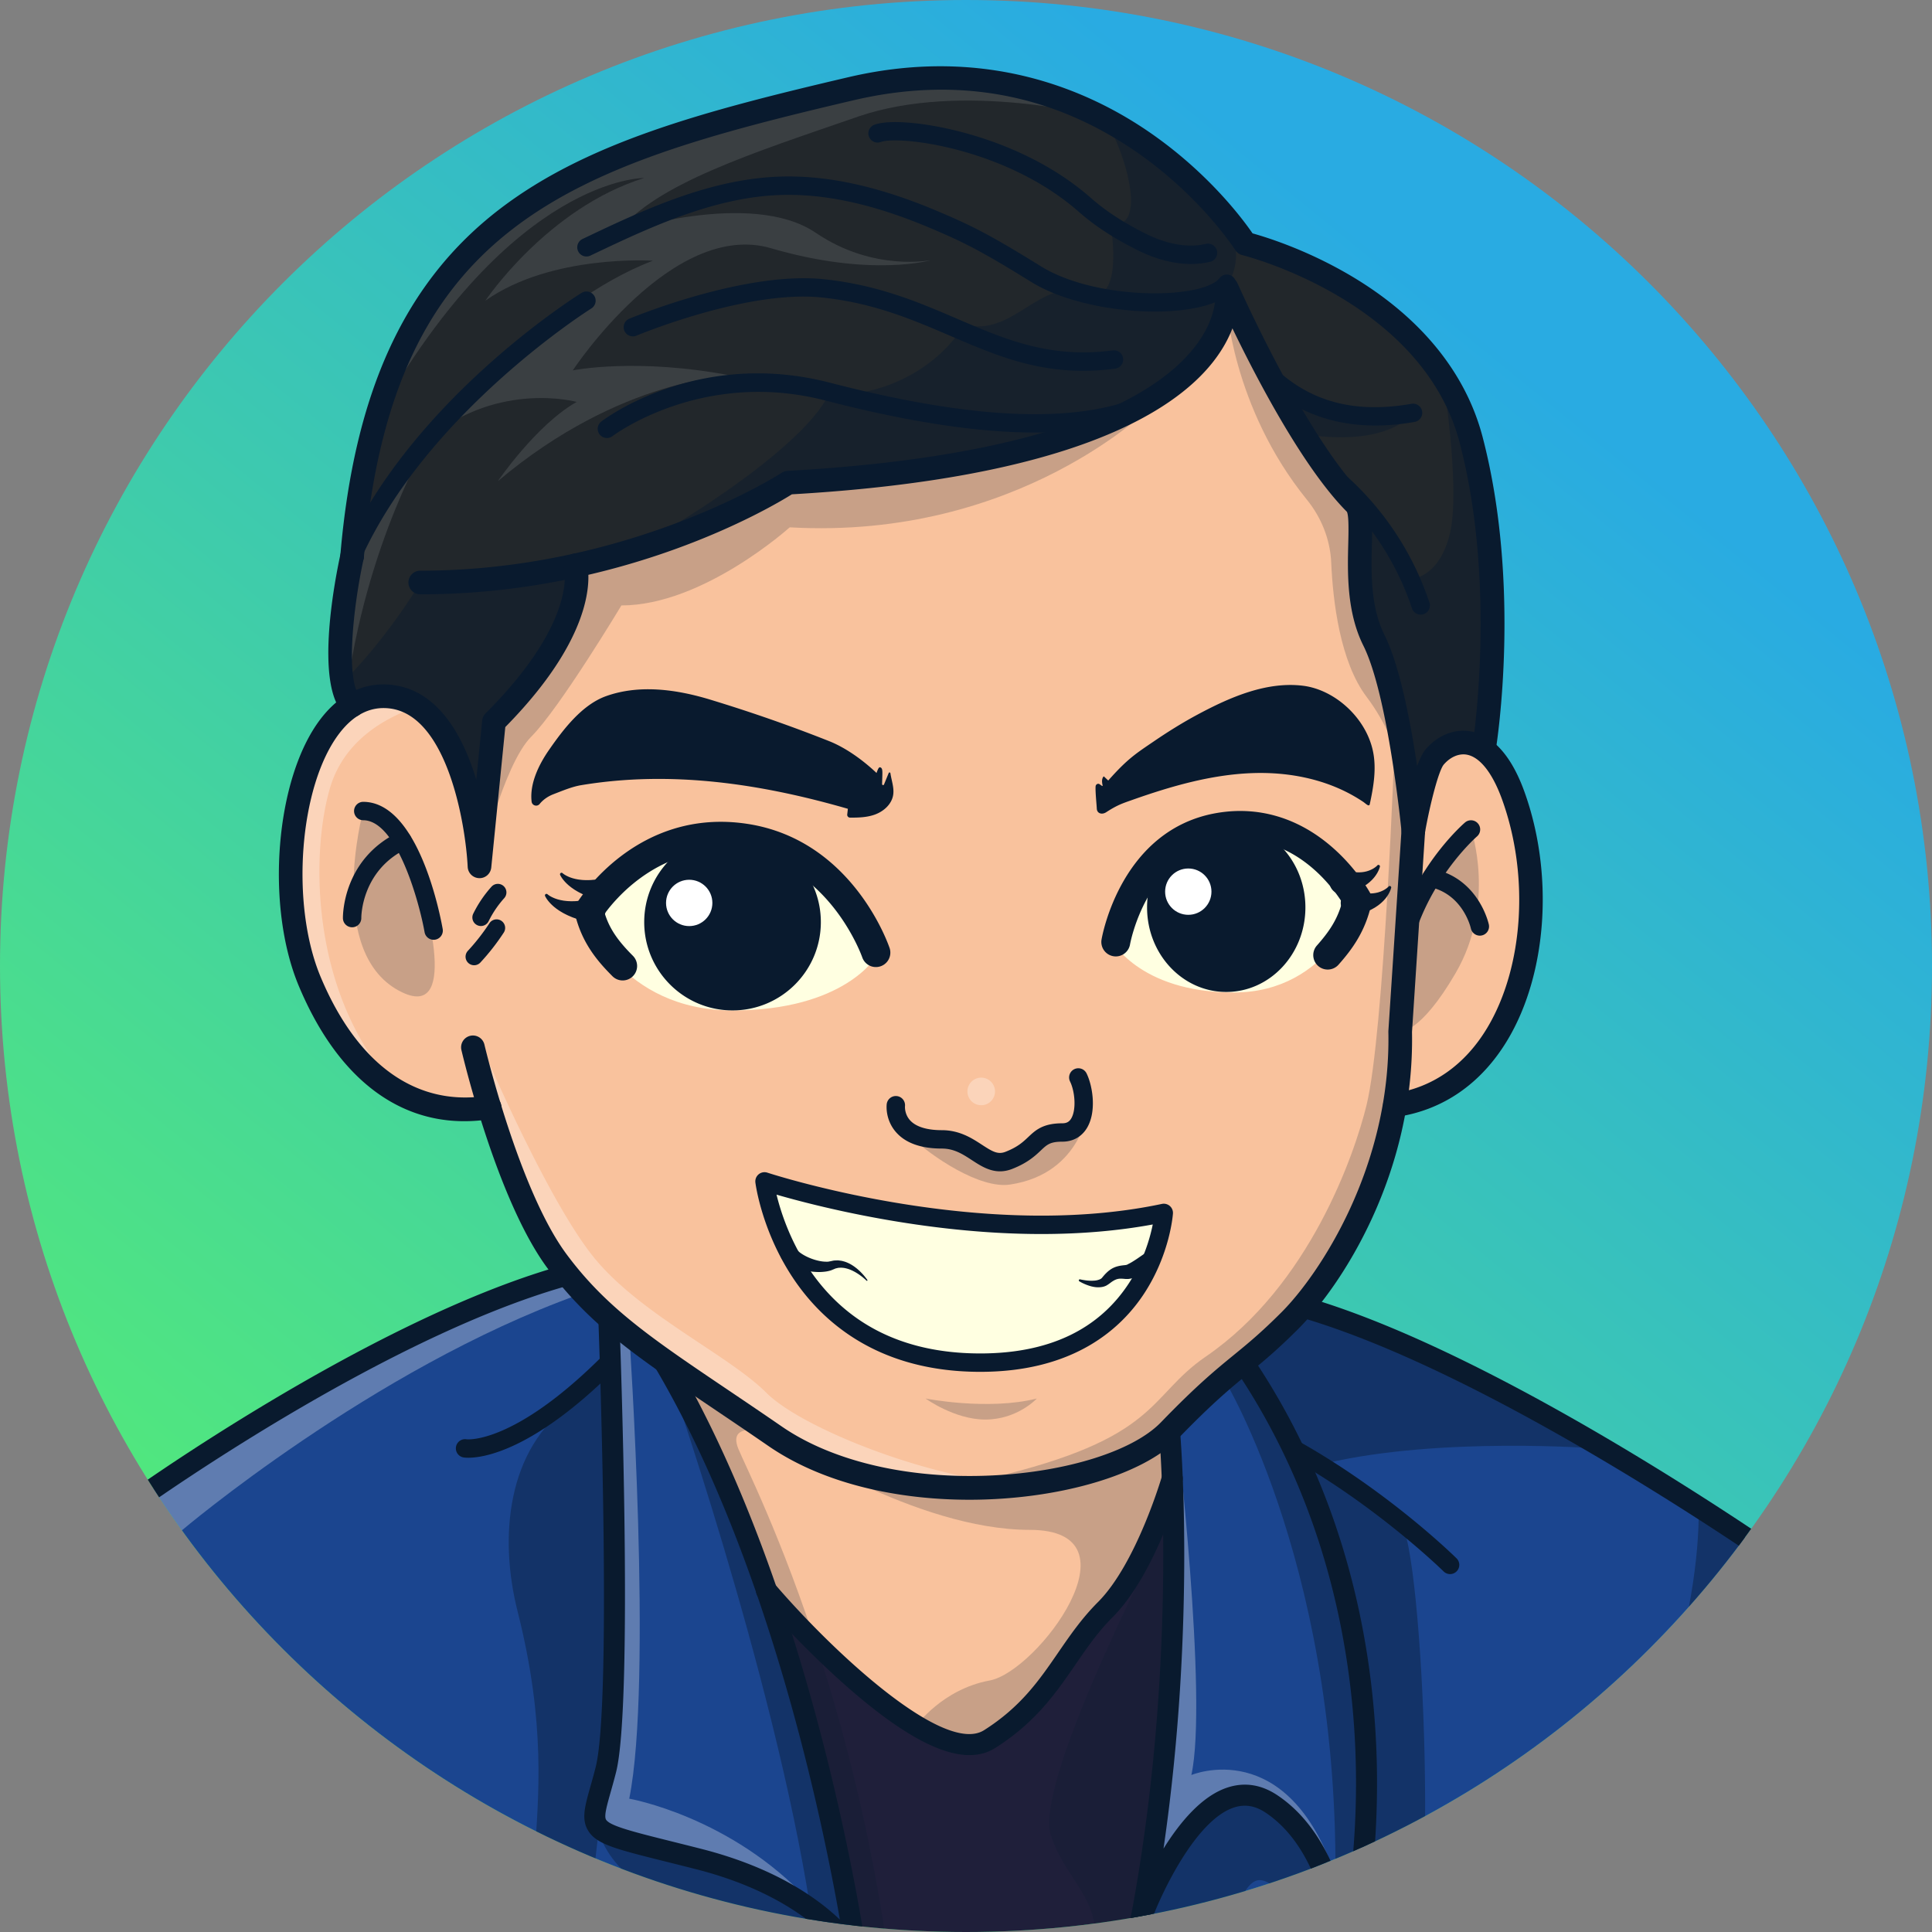
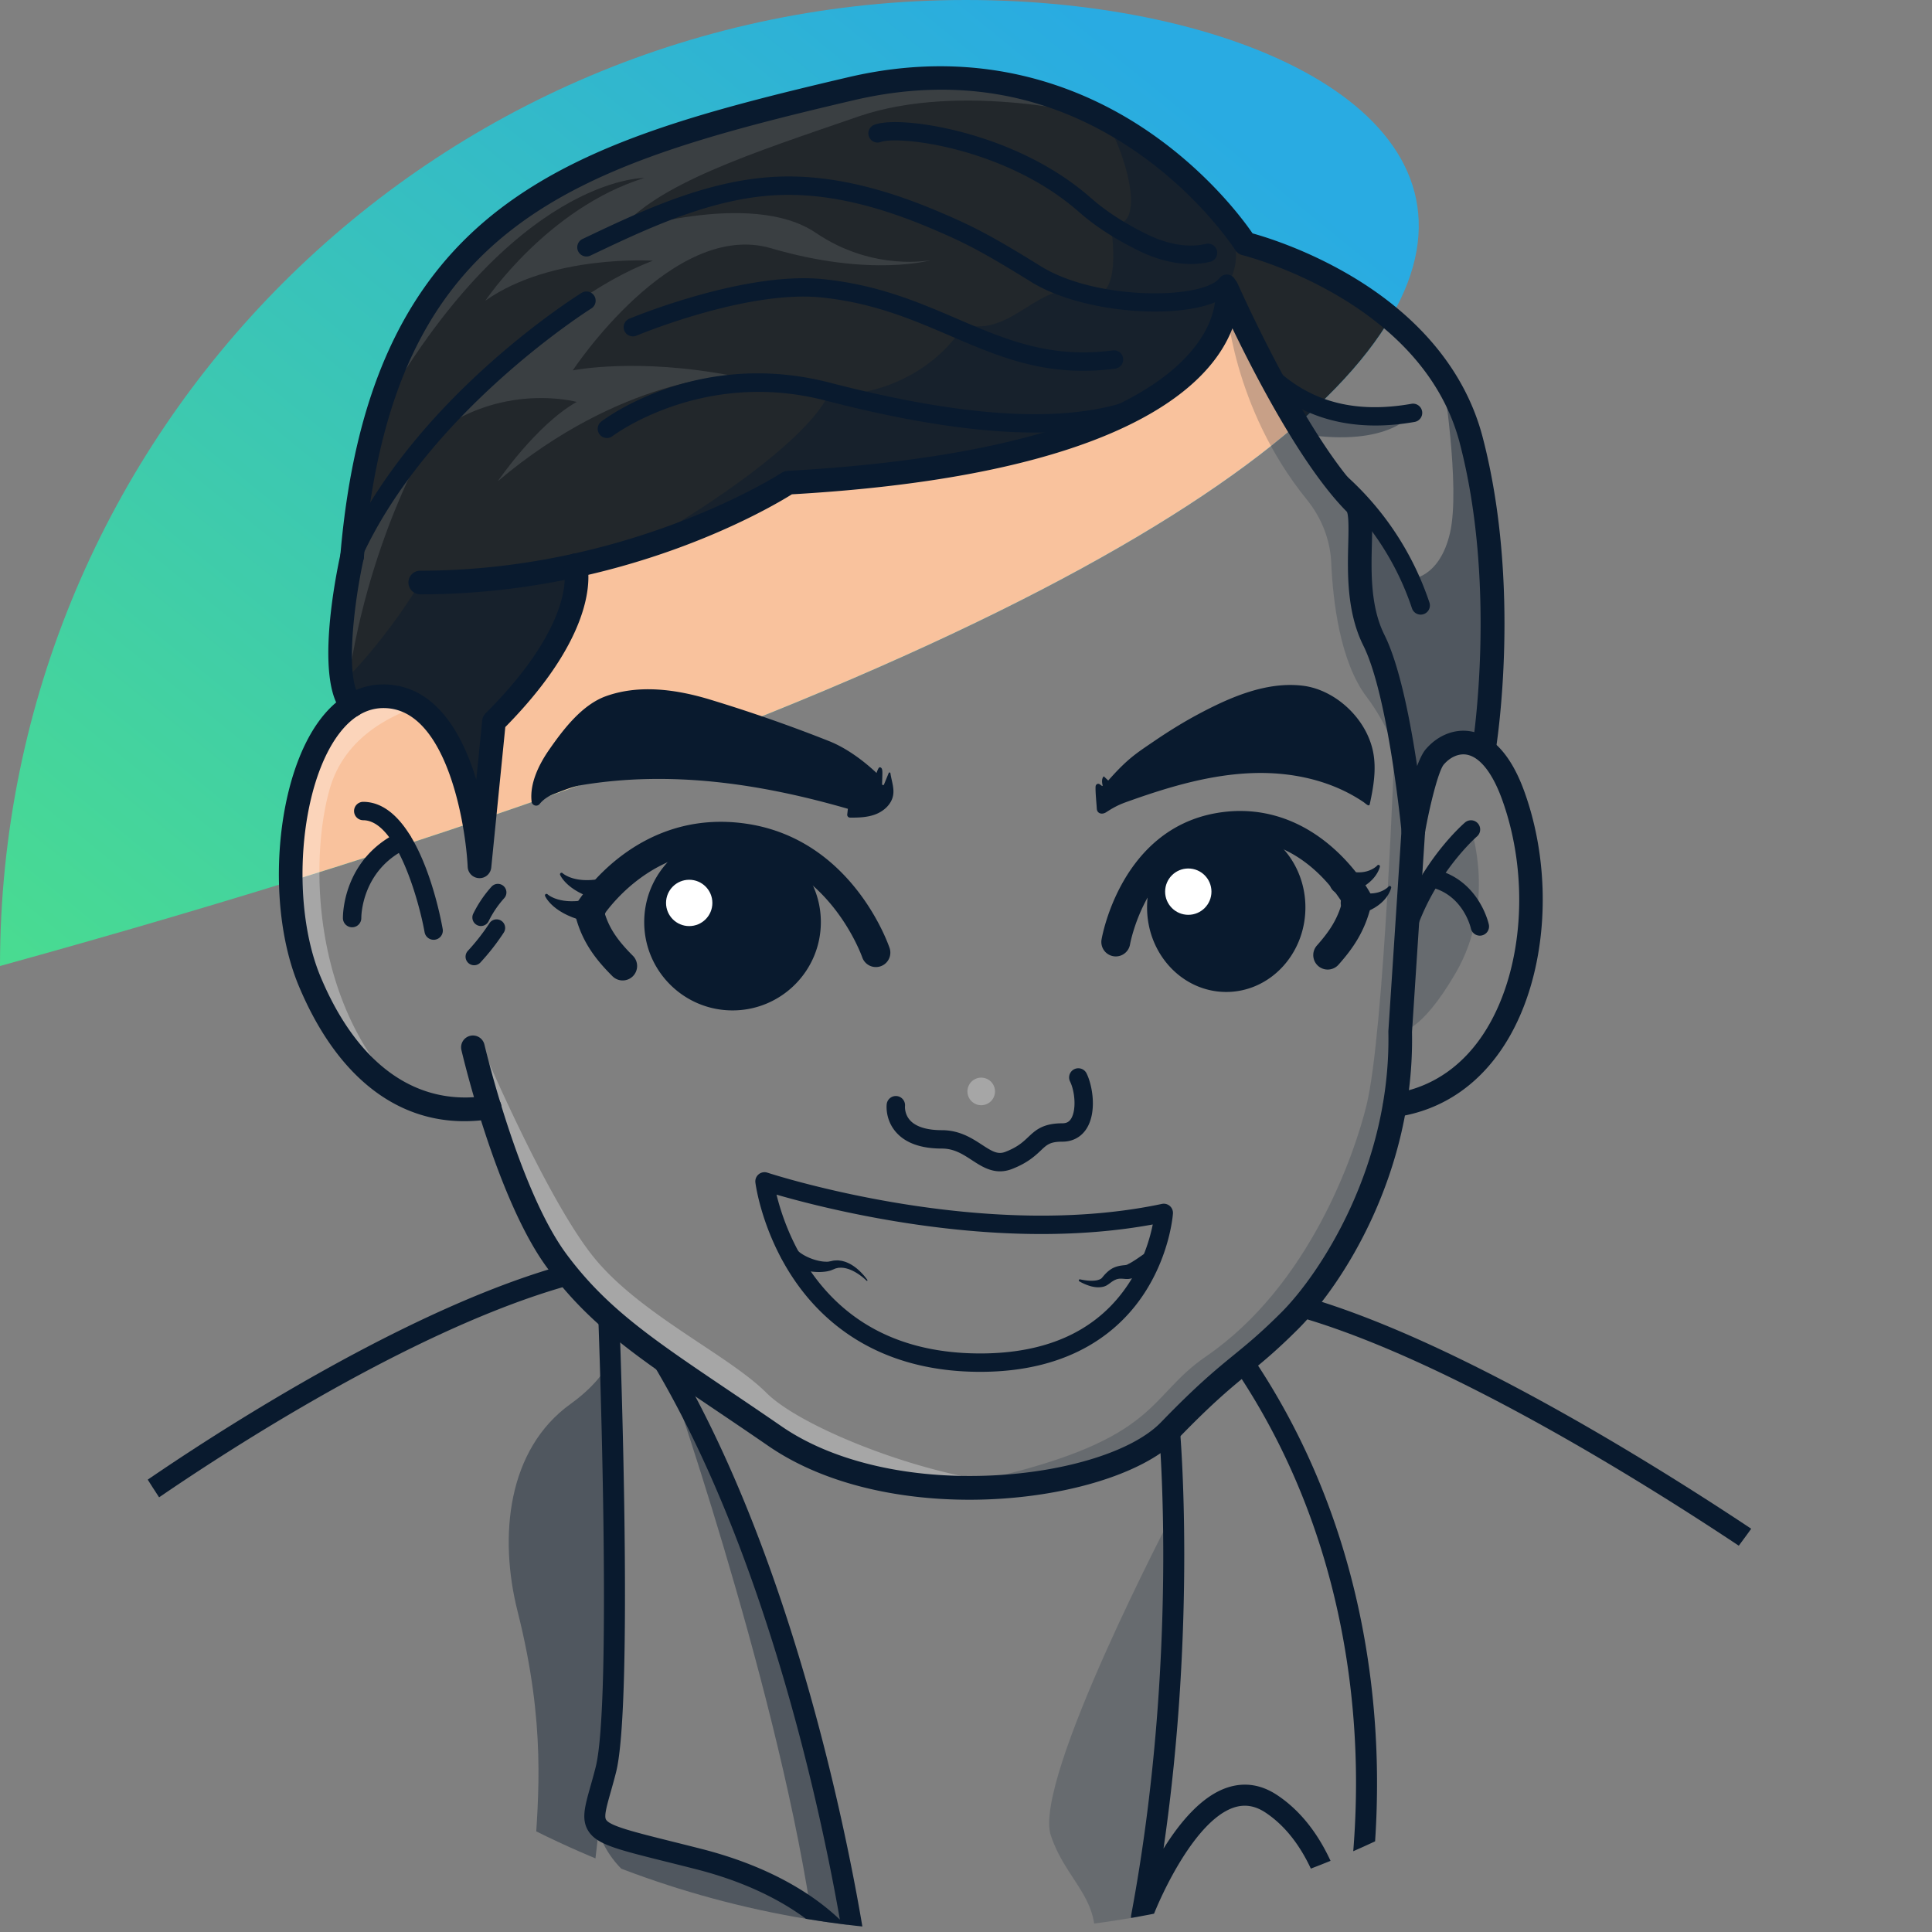
<svg xmlns="http://www.w3.org/2000/svg" width="56" height="56" viewBox="0 0 1000 1000" fill-rule="evenodd" clip-rule="evenodd" stroke-linejoin="round" stroke-miterlimit="2">
  <rect x="0" y="0" width="1000" height="1000" fill="#808080" stroke="none" />
  <clipPath id="prefix__a">
-     <path d="M0 500c0 276.141 223.859 500 500 500 276.141 0 500-223.859 500-500C1000 223.859 776.141 0 500 0 223.859 0 0 223.859 0 500z" clip-rule="nonzero" />
+     <path d="M0 500C1000 223.859 776.141 0 500 0 223.859 0 0 223.859 0 500z" clip-rule="nonzero" />
  </clipPath>
  <g clip-path="url(#prefix__a)">
    <path d="M1290.62 420.938l-711.559 869.683-869.683-711.559 711.559-869.683 869.683 711.559z" fill="url(#prefix__prefix__prefix___Linear2)" />
    <path d="M724.729 533.99l6.798-104.035s5.602-31.829 11.149-38.245c5.792-6.69 15.445-10.537 24.881-4.025 5.56 3.849 11.053 11.313 15.634 23.942 22.569 62.256 4.08 150.915-61.181 160.432l-.122-.027c2.053-12.169 3.114-24.909 2.841-38.042" fill="#f9c29d" fill-rule="nonzero" />
    <path d="M674.166 676.475a126.3 126.3 0 01-6.54 7.07c-10.277 10.278-17.144 15.974-24.064 21.658-9.558 7.817-19.252 15.567-38.244 35.213-31.122 32.182-142.989 45.098-204.17 2.951-22.27-15.336-41.06-27.205-57.225-38.055v-.014c-10.619-7.124-20.108-13.814-28.714-20.761-9.109-7.356-17.227-14.996-24.637-23.751a150.355 150.355 0 01-6.348-7.995c-15.268-20.584-27.71-55.607-35.322-80.733-42.148 6.799-69.57-18.626-88.604-64.104-19.13-45.695-9.79-123.028 21.956-142.825 6.011-3.766 12.821-5.465 20.394-4.485 41.59 5.342 45.533 87.774 45.533 87.774l7.492-74.859c51.663-51.665 42.119-80.868 42.119-80.868 67.258-14.751 110.153-42.854 110.153-42.854 93.119-5.208 148.21-21.156 180.758-38.857.013-.014.013-.014.026-.014 52.482-28.578 46.267-61.738 46.267-61.738s9.151 20.773 22.27 45.301l.015.013c12.644 23.657 28.985 50.822 44.336 66.172 6.797 6.798-4.08 43.506 9.517 70.699 13.595 27.191 20.394 98.542 20.394 98.542l-6.799 104.035c.272 13.135-.788 25.873-2.841 38.042-7.655 45.342-29.15 82.866-47.722 104.443" fill="#f9c29d" fill-rule="nonzero" />
    <path d="M605.317 740.416s.815 8.933 1.469 24.718c0 0-13.42 46.729-34.643 67.966-21.237 21.235-27.749 46.633-59.863 67.027-31.079 19.742-110.248-70.753-115.306-76.599-13.881-40.149-31.352-81.48-53.051-118.216 16.166 10.849 34.956 22.719 57.224 38.055 61.182 42.148 173.049 29.231 204.17-2.951" fill="#f9c29d" fill-rule="nonzero" />
    <path d="M396.974 823.528c33.881 98.04 46.321 189.037 46.321 189.037s-17.674-33.99-81.575-50.305c-63.9-16.314-57.103-10.877-48.143-46.225 8.974-35.35 1.632-231.498 1.632-231.498 8.606 6.947 18.095 13.637 28.714 20.761v.014c21.699 36.736 39.169 78.067 53.051 118.216m272.257-73.744c65.07 134.491 27.028 269.579 27.028 269.579s-1.441-61.181-38.149-85.655c-36.207-24.131-66.429 56.22-67.245 58.423 18.232-97.402 17.647-185.666 15.92-226.998-.652-15.785-1.468-24.716-1.468-24.716 18.994-19.646 28.688-27.396 38.244-35.213a357.455 357.455 0 0125.67 44.58" fill="#1b458f" fill-rule="nonzero" />
    <path d="M315.209 684.537s7.342 196.148-1.632 231.497c-8.96 35.35-15.757 29.911 48.142 46.227 63.902 16.314 81.576 50.303 81.576 50.303s2.421 10.864 7.967 94.03C183.328 1064.189 65.888 779.886 65.888 779.886s124.225-90.21 224.685-119.101c7.41 8.756 15.526 16.397 24.636 23.752m354.022 65.247a357.455 357.455 0 00-25.67-44.58c6.922-5.684 13.787-11.38 24.066-21.66 2.121-2.12 4.31-4.472 6.54-7.069 107.706 31.175 259.939 140.309 259.939 140.309s-27.178 246.113-345.335 289.946c-8.891-81.576 2.08-114.56 2.08-114.56s0-.013.014-.039c.816-2.203 31.038-82.554 67.245-58.423 36.708 24.474 38.149 85.655 38.149 85.655s38.042-135.088-27.028-269.579" fill="#1b458f" fill-rule="nonzero" />
    <path d="M602.37 627.802s-5.438 78.095-96.014 77.496c-55.661-.366-83.724-30.06-97.604-55.934-10.796-20.08-13.039-37.877-13.039-37.877s110.643 36.709 206.657 16.315" fill="#ffffe1" fill-rule="nonzero" />
    <path d="M701.616 260.714c-15.349-15.349-31.691-42.514-44.335-66.171l-.014-.015c-13.121-24.526-22.27-45.301-22.27-45.301s6.213 33.161-46.266 61.74c-.015 0-.015 0-.028.013-32.548 17.702-87.639 33.65-180.756 38.857 0 0-42.896 28.102-110.155 42.854 0 0 9.545 29.204-42.12 80.869l-7.492 74.859s-3.942-82.432-45.532-87.776c-7.573-.978-14.384.721-20.394 4.487-13.921-13.923 0-77.225 0-77.225C197.441 109.949 295.1 79.956 440.576 45.9c133.58-31.271 203.938 80.215 203.938 80.215s96.421 23.304 116.924 101.48c20.054 76.489 6.798 159.152 6.798 159.152l-.68.939c-9.435-6.513-19.089-2.665-24.88 4.023-5.548 6.418-11.149 38.247-11.149 38.247s-6.797-71.352-20.394-98.544c-13.596-27.191-2.719-63.901-9.517-70.698" fill="#22272b" fill-rule="nonzero" />
    <path d="M606.785 765.134c1.727 41.33 2.312 129.596-15.92 226.996-.014.028-.014.041-.014.041s-10.971 32.984-2.08 114.559a648.048 648.048 0 01-19.211 2.365c-42.297 4.568-81.697 3.291-118.298-2.502-5.547-83.164-7.967-94.028-7.967-94.028s-12.44-90.997-46.322-189.037c5.058 5.847 84.228 96.34 115.307 76.598 32.114-20.393 38.626-45.789 59.863-67.027 21.223-21.237 34.642-67.965 34.642-67.965" fill="#1f1f3a" fill-rule="nonzero" />
    <path d="M303.547 474.874S321.149 523 379.158 523c58.008 0 74.249-27.823 74.249-27.823s-22.513-60.051-73.868-62.057c-51.356-2.005-75.992 41.754-75.992 41.754m400.2-9.296s-15.146 48.125-65.062 48.125c-49.915 0-63.891-27.823-63.891-27.823s19.372-60.051 63.563-62.057c44.19-2.004 65.39 41.755 65.39 41.755" fill="#ffffe1" fill-rule="nonzero" />
  </g>
  <clipPath id="prefix__b">
    <path d="M0 500c0 276.141 223.859 500 500 500 276.141 0 500-223.859 500-500C1000 223.859 776.141 0 500 0 223.859 0 0 223.859 0 500z" clip-rule="nonzero" />
  </clipPath>
  <g clip-path="url(#prefix__b)" fill-rule="nonzero">
    <path d="M634.698 156.491s2.715 54.007 41.75 102.152c7.526 9.281 12.068 20.636 12.59 32.574.879 19.998 4.555 51.265 18.272 69.426 21.328 28.238 21.333 59.146 21.333 59.146s-5.991-67.885-22.853-104.416l-2.043-48.866s-55.298-61.966-69.049-110.016m126.74 272.793s13.143 38.086-8.054 74.466c-18.295 31.402-28.654 30.24-28.654 30.24l4.413-67.556 32.295-37.15z" fill="#091a2e" opacity=".2" />
    <path d="M721.888 384.329s-5.392 150.235-14.578 187.73c-6.246 25.498-29.544 93.368-83.143 130.068-30.445 20.847-23.484 42.313-111.885 63.007 0 0 67.198 1.119 93.035-24.717 15.963-15.963 57.737-52.383 57.737-52.383s49.622-50.627 59.501-120.237c9.879-69.609 7.159-156.622 7.159-156.622l-7.826-26.846z" fill="#091a2e" opacity=".2" />
-     <path d="M479.098 723.879s32.177 6.344 57.555 0c0 0-9.97 10.877-26.688 10.877-15.913 0-30.867-10.877-30.867-10.877m-75.046 21.423s70.06 46.557 128.976 46.557c58.915 0 3.829 73.418-20.746 77.949-24.573 4.533-37.983 23.386-37.983 23.386s27.308 19.783 46.371 1.073c19.064-18.711 56.861-67.295 56.861-67.295s29.261-43.243 29.261-61.838l-1.475-24.718s-27.53 28.709-81.633 28.709c-54.104 0-100.391-10.815-119.632-23.823m192.247-535.296s-68.793 69.658-187.551 62.943c0 0-44.791 40.42-87.107 40.42 0 0-31.985 53.244-46.636 67.895-14.652 14.652-26.818 67.154-26.818 67.154l7.485-74.859s28.454-27.137 46.405-80.868c0 0 64.175-18.382 105.869-42.854 0 0 158.735-25.179 188.353-39.831m-132.61 362.053s-5.326 4.141 6.118 14.956c12.731 12.031 37.481 28.433 52.965 26.111 38.142-5.719 40.847-41.067 40.847-41.067s-6.944 12.035-22.166 15.534c0 0-13.184 13.918-23.38 13.918-10.197 0-18.847-11.049-27.193-11.535-8.345-.486-21.073-2.961-27.191-17.917m-275.737-152.27s-20.13 74.809 20.361 93.914c31.044 14.647 9.291-54.364 9.291-54.364s-3.399-29.39-29.652-39.55m211.129 322.16s-23.086-7.495-16.967 7.838c6.118 15.333 78.176 152.526 86.425 359.182l-17.277-2.375s-2.692-135.642-35.58-222.583-48.38-156.859-67.134-175.615l50.533 33.553z" fill="#091a2e" opacity=".2" />
-     <path d="M827.378 749.787s-81.293-6.397-141.004 7.576c0 0 26.426 18.192 38.355 30.123 11.931 11.93 21.845 230.014 0 258.389-21.843 28.374-51.663-72.739-72.737-72.739-21.074 0-30.822 128.26-30.822 128.26l-35.874 5.807s-9.44-104.836 17.071-144.943c26.512-40.108 57.206-46.572 72.895-11.559 15.689 35.012 20.532 61.863 20.532 61.863s18.787-83.946 8.768-138.648c-10.018-54.702-31.496-125.084-59.369-168.605l30.482-28.836s109.556 40.305 151.703 73.312" fill="#091a2e" opacity=".4" />
-     <path d="M633.692 714.043s62.228 102.062 57.258 271.67l5.229 31.611s25.831-84.295 6.797-159.072c-19.034-74.778-57.782-152.94-57.782-152.94l-11.502 8.731zm245.443 65.844s7.386 123.052-113.138 269.564c0 0 136.838-67.477 168.109-232.666l-54.971-36.898z" fill="#091a2e" opacity=".4" />
    <path d="M607.345 782.759s-72.958 138.713-63.441 167.264c9.517 28.551 34.02 35.35 17.009 76.138-17.009 40.788 8.646 82.934 8.646 82.934l20.179-2.502s-7.395-70.4-.256-109.657c7.139-39.257 19.891-156.43 17.863-214.177" fill="#091a2e" opacity=".2" />
    <path d="M295.337 726.665c-32.655 23.462-37.279 68.416-27.428 107.402 29.629 117.261-16.316 149.945 30.579 211.808l18.766-162.186-2.044-178.49s-4.069 10.111-19.873 21.466" fill="#091a2e" opacity=".4" />
    <path d="M307.878 939.936s2.178 33.88 46.364 44.757c44.187 10.877 97.02 121.901 97.02 121.901s2.241-80.307-12.381-100.424c-14.621-20.118-48.502-36.61-81.525-45.019-33.025-8.407-38.74-3.432-49.478-21.215" fill="#091a2e" opacity=".4" />
    <path d="M343.923 705.298s56.5 160.348 75.557 282.752l21.491 21.621s-33.27-218.719-97.048-304.373m356.784-445.059s15.645 11.988 29.35 39.542c0 0 15.067-.32 20.504-24.111 5.439-23.794-3.847-81.14-3.847-81.14s36.378 53.126 21.525 192.214c0 0-23.416-14.912-36.712 29.643 0 0 .68-53.024-15.634-76.138-16.316-23.112-15.186-80.01-15.186-80.01m30.681-46.541s-11.741 18.066-56.786 11.014l-9.695-19.688s30.993 13.776 66.481 8.674M569.617 60.408c5.558 0 29.269 59.199 5.177 55.655 0 0 8.056 44.293-14.041 35.761-22.096-8.531-36.268 22.966-61.715 16.141 0 0-18.781 35.981-70.698 37.058 0 0-8.838 25.78-94.895 76.182 0 0 33.714-6.896 74.502-31.367 0 0 94.555-1.85 159.102-30.497 0 0 67.948-11.552 67.948-70.113 0-3.399 10.959-13.262-.299-36.202-11.258-22.94-65.081-52.618-65.081-52.618m-393.55 294.14s21.143-19.736 41.537-53.046c0 0 48.895 5.492 80.191-8.811 0 0 4.103 42.121-42.123 80.869l-6.744 67.402s-5.153-57.756-31.155-74.135c-26.001-16.381-35.519-1.697-35.519-1.697l-6.187-10.582z" fill="#091a2e" opacity=".4" />
    <path d="M569.617 60.408s-71.259-18.802-125.642 0c-54.384 18.801-104.849 34.767-124.482 60.094 0 0 68.979-22.947 102.749 0 29.986 20.374 59.801 14.11 59.801 14.11s-30.969 9.1-82.935-6.118c-51.141-14.978-102.648 63.22-102.648 63.22s32.969-6.797 82.697 2.815c0 0-57.545.584-121.464 54.514 0 0 19.79-29.116 40.795-41.013 0 0-39.624-10.936-75.973 18.314 0 0 58.334-69.886 115.413-91.392 0 0-52.412-3.506-86.707 20.681 0 0 31.983-47.873 82.224-63.509 0 0-68.03-1.005-138.161 123.56 0 0 36.854-116.037 140.734-140.872 103.878-24.834 98.728-34.445 133.254-34.445 34.525 0 78.198 6.765 100.345 20.041" fill="#fff" opacity=".11" />
    <path d="M222.514 226.345s-33.462 54.861-43.354 134.298c0 0-7.103-56.226 3.093-79.437 10.199-23.212 40.261-54.861 40.261-54.861" fill="#fff" opacity=".11" />
    <path d="M214.932 365.124c3.858 1.46-34.036 7.755-44.233 43.105-10.197 35.349-9.931 110.702 37.613 158.246 0 0-57.898-26.621-57.898-106.029 0-79.409 27.856-109.195 64.518-95.322m33.255 173.633s34.592 82.247 59.69 112.673c24.129 29.248 69.27 49.947 88.827 69.503 19.556 19.557 92.131 47.238 135.981 47.238 0 0-79.506 9.825-128.632-22.869-49.128-32.694-72.525-41.774-96.177-70.113-23.652-28.338-49.301-38.549-59.689-136.432m266.826 26.164a7.137 7.137 0 01-7.137 7.137 7.137 7.137 0 110-14.274 7.137 7.137 0 017.137 7.137" fill="#fff" opacity=".3" />
-     <path d="M298.489 1045.88S137.388 909.921 93.882 792.317c0 0 98.655-83.775 205.34-122.102l-5.834-12.24S150.073 713.083 65.895 779.891c0 0 104.103 215.004 232.594 265.989m27.202-355.537s12.237 180.145 0 240.647c0 0 52.702 9.181 93.145 53.021 0 0-40.834-18.826-68.286-24.57-27.451-5.745-42.127-8.121-42.127-16.063 0-7.942 9.106-37.541 9.106-69.49 0-31.951-2.317-191.892-2.317-191.892l10.479 8.347zm283.081 46.526s16.591 142.644 7.87 181.884c0 0 49.894-21.065 74.572 52.348 0 0-20.616-38.016-42.495-41.444-21.88-3.426-54.998 46.37-54.998 46.37s18.057-161.361 15.051-239.158" fill="#fff" opacity=".3" />
    <path d="M455.745 397.221c-.567-.25-1.038-.082-2.049 2.868-6.852-6.473-15.742-12.988-24.508-16.466-20.221-8.021-40.773-15.172-61.585-21.497-17.376-5.282-36.65-7.999-53.952-1.787-12.354 4.437-22.018 17.052-29.499 27.839-5.448 7.853-10.045 17.588-8.997 26.713.24 2.087 2.852 2.86 4.173 1.226 1.827-2.259 4.407-3.995 7.142-5.039 4.523-1.725 9.536-3.876 14.31-4.669 46.283-7.701 92.638-.902 138.073 12.222l-.328 2.934a1.47 1.47 0 001.454 1.632c4.333.031 8.712-.102 12.775-1.55 4.576-1.632 8.742-5.308 9.538-10.099.627-3.777-.871-7.522-1.411-11.326-.067-.472-.705-.558-.886-.116l-2.431 5.941c-.217.529-1.007.357-.995-.215.118-6.085.531-8.012-.824-8.611m130.101 16.896c-4.845 1.715-7.519 2.536-13.311 6.308-2.098 1.367-4.734.721-4.839-1.921-.081-1.997-.799-8.63-.618-11.448.071-1.087 1.201-1.717 2.056-1.15.424.281.839.572 1.248.875.169.124.383-.04.333-.254-.39-1.678-.557-3.581.596-4.704l2.306 2.18c10.08-11.364 14.37-13.984 23.811-20.409 7.327-4.987 14.834-9.658 22.586-13.81 16.78-8.983 35.599-17.149 54.414-14.841 16.448 2.018 32.72 16.613 36.267 34.129 1.807 8.923.24 18.167-1.7 27.151-.352 1.629-2.073-.293-3.38-1.17-16.984-11.423-37.642-15.645-57.74-14.878-21.149.809-41.874 6.808-62.029 13.942M424.87 477.272c0 25.246-20.466 45.712-45.712 45.712-25.248 0-45.714-20.466-45.714-45.712 0-25.246 20.466-45.712 45.714-45.712 25.246 0 45.712 20.466 45.712 45.712m168.852-7.592c0 24.167 18.345 43.757 40.976 43.757s40.976-19.59 40.976-43.757c0-24.167-18.345-43.758-40.976-43.758s-40.976 19.591-40.976 43.758" fill="#091a2e" />
    <path d="M722.002 578.178a6.123 6.123 0 01-6.047-5.236 6.12 6.12 0 015.172-6.937c20.31-2.961 37.15-14.735 48.702-34.049 18.8-31.424 21.858-78.941 7.611-118.243-4.943-13.634-11.406-21.834-18.202-23.091-4.058-.755-8.524 1.151-11.935 5.095-2.66 3.071-7.188 20.728-9.75 35.292-.528 3.016-3.174 5.163-6.268 5.054a6.119 6.119 0 01-5.848-5.533c-.068-.702-6.847-70.524-19.776-96.382-8.685-17.37-8.179-37.824-7.81-52.759.151-6.103.357-14.428-.706-16.494-22.645-22.742-46.792-69.13-59.251-94.941-2.009 5.252-5.14 11.143-9.976 17.312-21.018 26.812-75.911 60.422-218.032 68.588-11.485 7.182-87.042 51.765-192.282 51.765a6.118 6.118 0 110-12.235c108.406 0 186.215-50.158 186.99-50.664a6.11 6.11 0 013.011-.992c137.846-7.701 190.389-38.726 210.194-63.396 13.212-16.458 11.261-29.498 11.173-30.045-.574-3.054 1.242-6.018 4.21-6.937 2.965-.919 6.159.566 7.414 3.411.349.792 35.25 79.531 65.346 109.626 4.651 4.652 4.448 12.868 4.142 25.303-.357 14.41-.799 32.342 6.522 46.985 7.88 15.761 13.474 44.919 16.9 67.832 1.406-3.787 2.935-6.939 4.545-8.799 6.283-7.258 15.026-10.669 23.413-9.118 7.95 1.47 19.173 8.033 27.48 30.953 15.431 42.57 11.97 94.289-8.614 128.695-13.505 22.577-33.366 36.364-57.437 39.876a6.129 6.129 0 01-.891.064" fill="#091a2e" />
    <path d="M240.336 580.333c-36.507.003-66.593-24.392-85.686-70.02-17.44-41.678-12.104-107.479 11.198-138.057 10.222-13.414 23.224-19.527 37.581-17.681 23.543 3.027 36.259 26.388 43.091 49.017l3.065-30.641a6.11 6.11 0 011.762-3.717c47.583-47.586 40.671-74.49 40.596-74.756-1.049-3.211.721-6.609 3.934-7.659 3.214-1.047 6.684.761 7.733 3.972.433 1.325 9.904 32.772-42.067 85.537l-7.269 72.699c-.318 3.188-3.03 5.608-6.243 5.505a6.119 6.119 0 01-5.956-5.82c-1.046-21.503-10.31-78.157-40.206-82.001-9.915-1.273-18.762 3.086-26.289 12.962-20.684 27.142-25.37 88.335-9.643 125.916 19.074 45.582 49.758 67.424 86.398 61.52a6.119 6.119 0 111.95 12.079 87.459 87.459 0 01-13.949 1.145" fill="#091a2e" />
    <path d="M501.716 776.266c-36.877 0-75.412-8.139-104.04-27.861-10.095-6.955-19.552-13.334-27.896-18.962-40.242-27.145-64.531-43.53-86.394-73.009-26.224-35.36-43.813-109.745-44.547-112.893a6.118 6.118 0 1111.914-2.786c.175.746 17.751 75.071 42.462 108.39 20.614 27.796 44.249 43.739 83.408 70.154 8.368 5.644 17.851 12.041 27.995 19.029 26.507 18.261 66.453 27.496 109.579 25.326 38.395-1.927 72.435-12.717 86.723-27.49 18.509-19.135 28.244-27.097 37.659-34.796 7.256-5.933 14.109-11.537 24.722-22.148 19.747-19.748 56.718-75.486 55.312-145.106-.005-.174 0-.349.011-.523l6.798-104.041c.219-3.37 3.139-5.941 6.503-5.706a6.12 6.12 0 015.707 6.505l-6.78 103.782c1.389 73.463-36.352 131.193-58.899 153.74-11.046 11.046-18.129 16.837-25.628 22.971-9.142 7.476-18.596 15.206-36.609 33.83-18.192 18.807-61.792 31.594-108 31.594m266.529-383.404a6.115 6.115 0 01-6.048-7.085c.13-.814 12.796-82.34-6.677-156.626-19.309-73.658-111.517-96.864-112.447-97.09a6.13 6.13 0 01-3.734-2.681c-.167-.266-17.572-27.391-50.591-50.352-43.929-30.546-93.309-39.688-146.778-27.172-147.681 34.573-238.94 64.497-253.619 236.569a6.117 6.117 0 11-12.193-1.039c7.23-84.757 33.503-141.734 82.681-179.309 45.301-34.613 105.869-50.701 180.342-68.135 71.199-16.669 124.653 6.747 156.959 29.323 29.916 20.908 47.343 44.479 52.181 51.527 6.852 1.897 27.463 8.25 50.057 21.463 36.325 21.245 60.178 50.22 68.979 83.792 20.143 76.846 7.471 158.239 6.922 161.665a6.12 6.12 0 01-6.034 5.15" fill="#091a2e" />
    <path d="M182.254 371.242a6.1 6.1 0 01-4.327-1.793c-15.503-15.503-4.092-71.742-1.648-82.857a6.117 6.117 0 1111.95 2.627c-5.476 24.931-9.607 63.62-1.648 71.579a6.119 6.119 0 01-4.327 10.444M597.81 161.255c-22.179 0-47.828-5.267-64.066-15.33-25.971-16.095-35.203-20.749-53.454-28.395-28.801-12.063-54.03-17.477-77.118-16.577-34.608 1.36-68.063 17.289-97.58 31.344a4.758 4.758 0 11-4.092-8.592c30.345-14.449 64.737-30.825 101.298-32.262 24.509-.966 51.058 4.699 81.168 17.308 18.791 7.872 28.261 12.645 54.79 29.084 28.79 17.841 83.786 17.189 92.495 6.078a4.76 4.76 0 016.681-.811 4.757 4.757 0 01.81 6.681c-6.066 7.741-22.272 11.472-40.932 11.472" fill="#091a2e" />
    <path d="M560.541 191.928c-26.537 0-47.053-8.812-68.568-18.053-19.664-8.445-39.996-17.18-66.835-19.914-37.036-3.782-89.932 17.396-95.839 19.823a4.76 4.76 0 01-3.616-8.805c6.135-2.518 61.063-24.494 100.42-20.485 28.289 2.882 49.304 11.907 69.627 20.635 24.575 10.556 47.788 20.525 80.251 16.241a4.757 4.757 0 111.245 9.435c-5.836.77-11.383 1.123-16.685 1.123m55.843-55.295c-10.58 0-20.353-3.567-27.36-7.039-12.238-6.063-22.265-12.596-30.657-19.971-37.865-33.286-93.338-39.583-102.541-36.107a4.76 4.76 0 01-3.362-8.905c7.706-2.909 26.802-1.242 46.441 4.052 17.951 4.838 43.928 14.632 65.745 33.81 7.761 6.821 17.116 12.904 28.599 18.593 7.791 3.86 19.501 7.888 31.022 5.152a4.76 4.76 0 012.199 9.26c-3.399.808-6.783 1.155-10.086 1.155m95.505 83.61c-22.584 0-41.984-7.439-57.866-22.232a4.756 4.756 0 01-.238-6.724 4.757 4.757 0 016.725-.24c18.414 17.15 41.325 23.028 70.053 17.964a4.761 4.761 0 015.512 3.86 4.76 4.76 0 01-3.861 5.513c-7.033 1.241-13.813 1.859-20.325 1.859m23.462 97.885a4.761 4.761 0 01-4.513-3.255 143.96 143.96 0 00-41.187-62.265 4.76 4.76 0 016.302-7.131 153.45 153.45 0 0143.913 66.387 4.758 4.758 0 01-4.515 6.264m-421.213-91.411a4.745 4.745 0 01-3.778-1.862 4.758 4.758 0 01.877-6.672c2.018-1.548 50.209-37.736 118.294-20.109 71.379 18.478 122.911 21.233 157.547 8.423a4.758 4.758 0 013.301 8.926c-36.517 13.506-89.909 10.845-163.232-8.136-63.637-16.474-109.657 18.095-110.116 18.445a4.731 4.731 0 01-2.893.985m-131.887 65.948a4.758 4.758 0 01-4.339-6.706c35.506-79.19 119.559-132.151 123.121-134.367a4.757 4.757 0 016.553 1.526 4.757 4.757 0 01-1.525 6.553c-.847.528-85.169 53.689-119.465 130.182a4.762 4.762 0 01-4.345 2.812m335.337 313.613c-5.66 0-10.306-3.03-14.533-5.788-4.729-3.084-9.197-5.998-15.574-5.998-10.713 0-18.647-2.806-23.581-8.341-5.703-6.4-5.033-13.813-4.939-14.637a4.756 4.756 0 015.274-4.182 4.758 4.758 0 014.187 5.221c-.022.265-.281 4.14 2.677 7.368 3.029 3.307 8.693 5.054 16.382 5.054 9.205 0 15.62 4.184 20.774 7.545 5.443 3.55 8.233 5.187 12.172 3.654 6.305-2.452 9.09-5.084 11.783-7.632 3.708-3.505 7.542-7.13 17.649-7.13 2.136 0 3.488-.706 4.525-2.363 2.802-4.476 2.042-13.99-.484-19.186a4.76 4.76 0 118.561-4.159c3.13 6.443 5.292 19.925-.011 28.395-2.756 4.405-7.228 6.83-12.591 6.83-6.319 0-7.92 1.514-11.111 4.53-2.883 2.725-6.831 6.457-14.872 9.585-2.235.869-4.324 1.234-6.288 1.234M401.936 618.35c2.072 8.493 6.686 23.062 16.2 37.49 19.39 29.401 49.08 44.442 88.249 44.699l1.002.003c35.433 0 61.369-12.306 77.087-36.579 7.53-11.626 10.803-23.272 12.187-30.18-17.795 3.283-37.169 4.945-57.699 4.945-60.663 0-116.987-14.571-137.026-20.378m105.451 91.709l-1.067-.003c-53.177-.352-81.744-27.004-96.343-49.302-15.724-24.015-18.862-47.677-18.987-48.67a4.76 4.76 0 016.218-5.116c.671.224 67.962 22.243 141.754 22.243 22.472 0 43.471-2.042 62.417-6.065a4.76 4.76 0 015.736 4.986c-.059.842-1.588 20.831-14.651 41.005-12.091 18.668-36.666 40.922-85.077 40.922M322.293 507.478a7.453 7.453 0 01-5.288-2.19c-7.976-7.976-15.843-17.386-19.369-32.096a7.481 7.481 0 01.885-5.635c1.245-2.041 31.127-49.874 88.354-41.119 54.184 8.291 72.853 62.096 73.62 64.383a7.478 7.478 0 01-14.17 4.776c-.162-.473-16.664-47.482-61.712-54.376-40.517-6.197-65.087 22.714-71.583 31.596 2.389 7.699 6.576 13.921 14.55 21.896a7.478 7.478 0 01-5.287 12.765m364.923-5.638a7.458 7.458 0 01-4.958-1.881 7.48 7.48 0 01-.636-10.556c6.171-6.964 10.581-13.284 13.026-22.379-5.491-8.674-26.732-37.621-62.384-31.464-38.92 6.721-47.284 52.807-47.365 53.272-.7 4.069-4.572 6.797-8.637 6.101a7.478 7.478 0 01-6.102-8.637c.4-2.322 10.35-56.975 59.561-65.473 21.468-3.708 42.074 2.337 59.58 17.483 12.929 11.186 19.625 23.435 19.903 23.95a7.476 7.476 0 01.736 5.109c-3.103 14.603-10.063 23.989-17.124 31.957a7.465 7.465 0 01-5.6 2.518" fill="#091a2e" />
    <path d="M448.517 662.875s-.476-.49-1.392-1.271a26.874 26.874 0 00-1.691-1.341 24.388 24.388 0 00-2.306-1.536 14.565 14.565 0 00-1.368-.758c-.471-.26-.977-.481-1.497-.693-1.032-.447-2.157-.762-3.296-.974-.571-.095-1.15-.114-1.721-.158-.566.072-1.142.013-1.686.167-.545.135-1.092.208-1.592.473l-1.859.755c-1.851.586-3.336.727-4.902.83-1.537.077-3.021.005-4.453-.128a34.345 34.345 0 01-7.731-1.677 28.938 28.938 0 01-3.056-1.251c-.907-.452-1.697-.886-2.342-1.322-.649-.385-1.146-.815-1.488-1.073l-.522-.415a4.456 4.456 0 01-.721-6.261 4.456 4.456 0 016.84-.174l.147.169.219.253c.152.162.318.426.672.73.306.321.75.689 1.29 1.11.559.406 1.219.864 2.006 1.308.777.453 1.673.898 2.652 1.323.98.424 2.048.812 3.174 1.149 1.125.324 2.309.611 3.501.777 1.158.168 2.467.205 3.32.151l.511-.105.384-.079.063-.014.033-.005c.035-.012-.255.089-.123.044l.02-.005 1.234-.262c.808-.216 1.646-.204 2.455-.229.811-.043 1.594.15 2.36.226.744.19 1.478.368 2.158.618 1.352.523 2.572 1.147 3.625 1.856.532.346 1.037.692 1.492 1.067.472.352.906.714 1.304 1.08a26.185 26.185 0 012.091 2.046c.594.628 1.074 1.21 1.463 1.689.774.96 1.167 1.554 1.167 1.554a.282.282 0 01-.073.392.289.289 0 01-.362-.036m110.554-.68s.606.153 1.71.333c1.086.188 2.665.406 4.477.378.893-.028 1.861-.065 2.757-.303.888-.225 1.762-.559 2.27-1.091.304-.332 1.261-1.574 2.312-2.59 1.027-1.019 2.31-2.061 3.919-2.791 1.61-.733 3.324-1.032 4.734-1.195l1.034-.112.495-.049.093-.009a8.538 8.538 0 01-.298.012l.014-.003.116-.02.231-.042.452-.083a.695.695 0 01.085-.096.304.304 0 01.084-.06l.287-.14a25.066 25.066 0 002.507-1.388 63.973 63.973 0 002.395-1.551c1.501-1.035 2.75-1.898 3.624-2.502l1.335-.943.068-.049a4.341 4.341 0 016.05 1.041 4.346 4.346 0 01-.929 5.967l-.418.315c-.257.197-.638.473-1.131.805a48.212 48.212 0 01-4.202 2.608c-.918.487-1.9 1.031-3.04 1.524-1.132.502-2.339 1.02-3.866 1.412l-.576.15-.808.154-.812.118-.474.007-.777.009-.446-.042-.861-.077c-1.123-.085-2.006-.097-2.821.072-.818.165-1.725.551-2.652 1.147-.95.546-1.607 1.264-3.32 2.27-1.538.805-3.043.91-4.335.917-1.311-.001-2.447-.232-3.472-.471-2.025-.547-3.557-1.236-4.613-1.742-1.041-.524-1.618-.886-1.618-.886l-.007-.005a.55.55 0 01.427-.999m-267.86-210.221s.079.081.197.165c.11.084.33.249.589.422.523.367 1.348.821 2.356 1.26.507.219 1.064.433 1.668.618.582.213 1.256.341 1.899.52.687.113 1.352.281 2.072.351.717.078 1.416.181 2.151.194.722.039 1.432.073 2.153.04.713-.016 1.396-.013 2.081-.09.68-.064 1.317-.095 1.936-.179l1.733-.255c1.057-.138 1.962-.384 2.573-.493l.965-.2.065-.013a6.262 6.262 0 012.543 12.263 6.394 6.394 0 01-2.608-.013l-1.197-.262c-.76-.187-1.827-.362-3.115-.742-.637-.182-1.327-.38-2.059-.587-.725-.218-1.489-.509-2.268-.777-.778-.256-1.577-.609-2.376-.951-.802-.321-1.601-.724-2.387-1.128-.789-.377-1.553-.854-2.295-1.294-.744-.431-1.437-.964-2.108-1.416-.649-.53-1.284-.98-1.833-1.508a20.057 20.057 0 01-1.507-1.479c-.88-.968-1.524-1.829-1.921-2.487a11.692 11.692 0 01-.451-.786c-.11-.205-.14-.289-.14-.289l-.025-.072a.791.791 0 01.486-1.005.794.794 0 01.823.193" fill="#091a2e" />
    <path d="M283.421 462.896s.079.081.197.165c.11.084.329.249.588.423.524.366 1.348.821 2.357 1.259.507.22 1.064.433 1.668.618.582.214 1.256.342 1.899.52.687.113 1.352.281 2.072.352.717.078 1.416.181 2.151.194.721.038 1.432.072 2.153.04.713-.017 1.395-.014 2.081-.09.68-.065 1.317-.096 1.935-.18l1.734-.254c1.057-.139 1.962-.384 2.572-.493l.966-.201.065-.013a6.26 6.26 0 017.402 4.86 6.261 6.261 0 01-7.467 7.39l-1.197-.262c-.76-.187-1.827-.362-3.115-.742l-2.059-.587c-.725-.218-1.489-.509-2.268-.777-.778-.256-1.577-.609-2.376-.95-.802-.321-1.601-.724-2.387-1.129-.789-.377-1.553-.854-2.295-1.294-.744-.431-1.437-.964-2.108-1.415-.649-.53-1.284-.981-1.833-1.509a19.867 19.867 0 01-1.507-1.479c-.88-.968-1.524-1.829-1.922-2.487a11.797 11.797 0 01-.45-.786c-.11-.204-.14-.288-.14-.288l-.025-.072a.79.79 0 011.309-.813m430.766-14.121c.013-.024-.093.366-.301.939a15.53 15.53 0 01-1.109 2.294c-.281.445-.584.952-.961 1.437a15.49 15.49 0 01-1.248 1.509c-.449.533-.983.982-1.516 1.497a31.78 31.78 0 01-1.739 1.382c-.615.403-1.239.864-1.883 1.217-.643.349-1.289.739-1.927 1.029l-1.877.834-1.72.615c-1.088.408-1.984.583-2.63.773l-1.017.265-.165.042a6.366 6.366 0 01-7.761-4.563 6.365 6.365 0 014.562-7.762 6.44 6.44 0 013.364.046l.692.199c.436.109 1.102.36 1.863.49l1.267.259 1.419.173c.503.062.996.049 1.535.078.535.027 1.046-.036 1.599-.053.536-.047 1.067-.131 1.607-.213.508-.128 1.063-.209 1.543-.384a11.54 11.54 0 001.429-.517c.46-.178.859-.404 1.25-.601a12.751 12.751 0 001.753-1.178c.396-.334.574-.497.586-.522a.78.78 0 011.385.715" fill="#091a2e" />
    <path d="M720.021 459.697c.013-.023-.093.367-.301.939a15.38 15.38 0 01-1.109 2.294c-.281.445-.585.953-.961 1.437a15.74 15.74 0 01-1.248 1.51c-.449.532-.983.981-1.516 1.496-.552.464-1.133.942-1.739 1.381-.616.404-1.24.865-1.883 1.218-.643.349-1.289.739-1.928 1.029l-1.876.834c-.611.22-1.187.426-1.72.615-1.088.408-1.982.583-2.63.773l-1.017.264-.165.044a6.367 6.367 0 01-7.761-4.564 6.364 6.364 0 017.926-7.716l.692.199c.435.109 1.102.361 1.863.49l1.267.259 1.419.174c.503.062.996.048 1.534.078.536.026 1.047-.037 1.602-.053.534-.047 1.065-.131 1.605-.214.508-.128 1.063-.21 1.542-.384.507-.145.985-.321 1.429-.516.461-.178.86-.405 1.251-.602a13.04 13.04 0 001.753-1.177c.396-.335.574-.498.586-.523a.78.78 0 011.385.715m-471.097 19.609a4.432 4.432 0 01-3.973-6.387 61.372 61.372 0 019.449-13.967 4.433 4.433 0 016.257-.33 4.433 4.433 0 01.33 6.259 52.452 52.452 0 00-8.084 11.948 4.426 4.426 0 01-3.979 2.477m-3.521 20.301a4.43 4.43 0 01-3.246-7.443 107.59 107.59 0 0011.168-14.297 4.429 4.429 0 016.134-1.286 4.43 4.43 0 011.286 6.132 116.505 116.505 0 01-12.093 15.477 4.41 4.41 0 01-3.249 1.417m-20.956-13.172a4.761 4.761 0 01-4.681-3.931c-2.663-15.036-14.222-57.956-31.814-57.956a4.759 4.759 0 010-9.517c28.735 0 39.997 59.082 41.186 65.817a4.758 4.758 0 01-4.691 5.587" fill="#091a2e" />
    <path d="M182.253 479.956a4.758 4.758 0 01-4.756-4.676c-.022-1.239-.196-30.517 28.745-44.506a4.759 4.759 0 014.142 8.569c-23.522 11.368-23.376 35.528-23.371 35.771a4.76 4.76 0 01-4.676 4.842h-.084m546.391 4.334a4.76 4.76 0 01-4.493-6.327c11.334-32.49 33.267-51.502 34.194-52.296a4.76 4.76 0 016.19 7.231c-.209.178-20.946 18.236-31.399 48.2a4.758 4.758 0 01-4.492 3.192" fill="#091a2e" />
    <path d="M765.966 484.29a4.76 4.76 0 01-4.642-3.734c-.169-.743-4.228-17.849-21.508-21.493a4.759 4.759 0 011.962-9.312c23.408 4.934 28.632 27.797 28.841 28.769a4.76 4.76 0 01-4.653 5.77m-246.77 633c-62.742.001-122.777-12.927-179.076-38.62-57.015-26.022-110.288-65.107-158.339-116.171-81.66-86.783-120.529-179.604-120.913-180.531a5.436 5.436 0 011.831-6.476c1.25-.908 126.145-91.1 226.367-119.934a5.438 5.438 0 113.007 10.452C203.05 691.623 93.618 766.963 72.647 781.761c8.275 18.435 46.397 98.28 117.295 173.537 73.867 78.41 199.584 167.811 379.027 148.395 171.406-18.539 260.042-95.663 304.219-157.096 41.847-58.199 52.89-113.749 55.061-127.289-20.825-14.637-157.803-109.314-255.602-137.598a5.44 5.44 0 013.021-10.45c107.365 31.052 260.076 140.013 261.606 141.109a5.436 5.436 0 012.237 5.018c-.296 2.67-7.791 66.19-57.154 135.084-28.957 40.417-66.382 74.166-111.231 100.308-55.894 32.581-123.517 53.348-200.988 61.728-17.155 1.856-34.152 2.783-50.942 2.783" fill="#091a2e" />
    <path d="M443.292 1018a5.442 5.442 0 01-4.825-2.931c-.157-.294-17.718-32.129-78.092-47.543-5.776-1.476-10.973-2.771-15.642-3.936-26.384-6.583-36.255-9.045-40.473-16.319-3.388-5.841-1.508-12.499 1.336-22.578.826-2.923 1.762-6.237 2.715-10 8.673-34.193 1.538-228.004 1.466-229.958a5.439 5.439 0 015.23-5.638 5.432 5.432 0 015.638 5.232c.302 8.041 7.264 197.341-1.789 233.038-.991 3.905-1.947 7.294-2.792 10.283-1.941 6.874-3.473 12.304-2.394 14.164 1.907 3.292 14.554 6.447 33.696 11.223 4.687 1.168 9.902 2.471 15.699 3.95 37.207 9.499 59.339 24.851 71.658 36.612-8.762-50.172-36.589-185.78-95.487-285.537a5.439 5.439 0 019.367-5.529c74.35 125.93 99.828 307.472 100.079 309.291a5.441 5.441 0 01-5.39 6.176m252.971 6.8a5.44 5.44 0 01-5.441-5.311c-.014-.58-1.843-58.667-35.729-81.256-5.431-3.62-10.779-4.496-16.357-2.683-19.757 6.431-37.577 44.411-42.776 58.502a5.445 5.445 0 01-6.549 3.359 5.436 5.436 0 01-3.9-6.242c24.773-132.325 14.497-249.091 14.391-250.256a5.44 5.44 0 014.92-5.913 5.437 5.437 0 015.911 4.92c.099 1.071 8.696 98.745-8.5 216.916 8.508-13.684 19.885-27.311 33.128-31.624 8.83-2.88 17.501-1.541 25.765 3.97 20.873 13.916 31.017 38.329 35.941 58.241 2.665-17.621 5.131-41.897 4.769-70.162-.692-54.006-12.144-134.106-62.783-209.016a5.437 5.437 0 011.459-7.551 5.435 5.435 0 017.551 1.46c52.232 77.266 63.989 159.753 64.653 215.342.72 60.206-10.734 101.607-11.221 103.339a5.44 5.44 0 01-5.232 3.965" fill="#091a2e" />
-     <path d="M242.402 754.526c-1.5 0-2.346-.135-2.527-.168a4.758 4.758 0 01-3.845-5.523 4.754 4.754 0 015.445-3.858c.585.073 24.758 2.469 70.371-43.141a4.758 4.758 0 016.73 0 4.755 4.755 0 010 6.728c-42.215 42.217-68.266 45.962-76.174 45.962m508.16 60.219a4.737 4.737 0 01-3.344-1.373c-.34-.336-34.541-33.867-80.308-59.43a4.76 4.76 0 01-1.834-6.476 4.762 4.762 0 016.475-1.833c46.942 26.22 80.931 59.561 82.356 60.968a4.757 4.757 0 01.041 6.728 4.741 4.741 0 01-3.386 1.416m-248.766 93.692c-15.382 0-36.152-11.588-62.927-35.019-24.885-21.777-46.081-46.399-46.293-46.645a5.436 5.436 0 01.587-7.667 5.436 5.436 0 017.667.584c31.091 36.226 88.046 88.857 108.536 75.842 19.066-12.107 28.451-25.755 38.387-40.205 5.987-8.707 12.18-17.712 20.54-26.073 20.007-20.008 33.141-65.167 33.272-65.621a5.44 5.44 0 0110.455 3.003c-.566 1.962-14.063 48.335-36.036 70.309-7.654 7.655-13.296 15.86-19.268 24.545-10.118 14.712-20.578 29.927-41.518 43.225-3.903 2.478-8.365 3.722-13.402 3.722m86.964 203.733a5.438 5.438 0 01-5.399-4.851c-8.911-81.813 1.872-115.471 2.335-116.863a5.444 5.444 0 016.877-3.445 5.439 5.439 0 013.448 6.865c-.147.457-10.431 33.459-1.848 112.268a5.44 5.44 0 01-5.413 6.026" fill="#091a2e" />
    <path d="M368.724 467.353c0 6.622-5.369 11.989-11.99 11.989-6.622 0-11.991-5.367-11.991-11.989 0-6.622 5.369-11.989 11.991-11.989 6.621 0 11.99 5.367 11.99 11.989m258.323-5.836c0 6.623-5.368 11.99-11.989 11.99-6.622 0-11.991-5.367-11.991-11.99 0-6.622 5.369-11.989 11.991-11.989 6.621 0 11.989 5.367 11.989 11.989" fill="#fff" />
  </g>
  <defs>
    <linearGradient id="prefix__prefix__prefix___Linear2" x1="0" y1="0" x2="1" y2="0" gradientUnits="userSpaceOnUse" gradientTransform="rotate(-50.711 1189.7 592.376) scale(1236.694)">
      <stop offset="0" stop-color="#61ff55" />
      <stop offset="1" stop-color="#29abe2" />
    </linearGradient>
  </defs>
</svg>